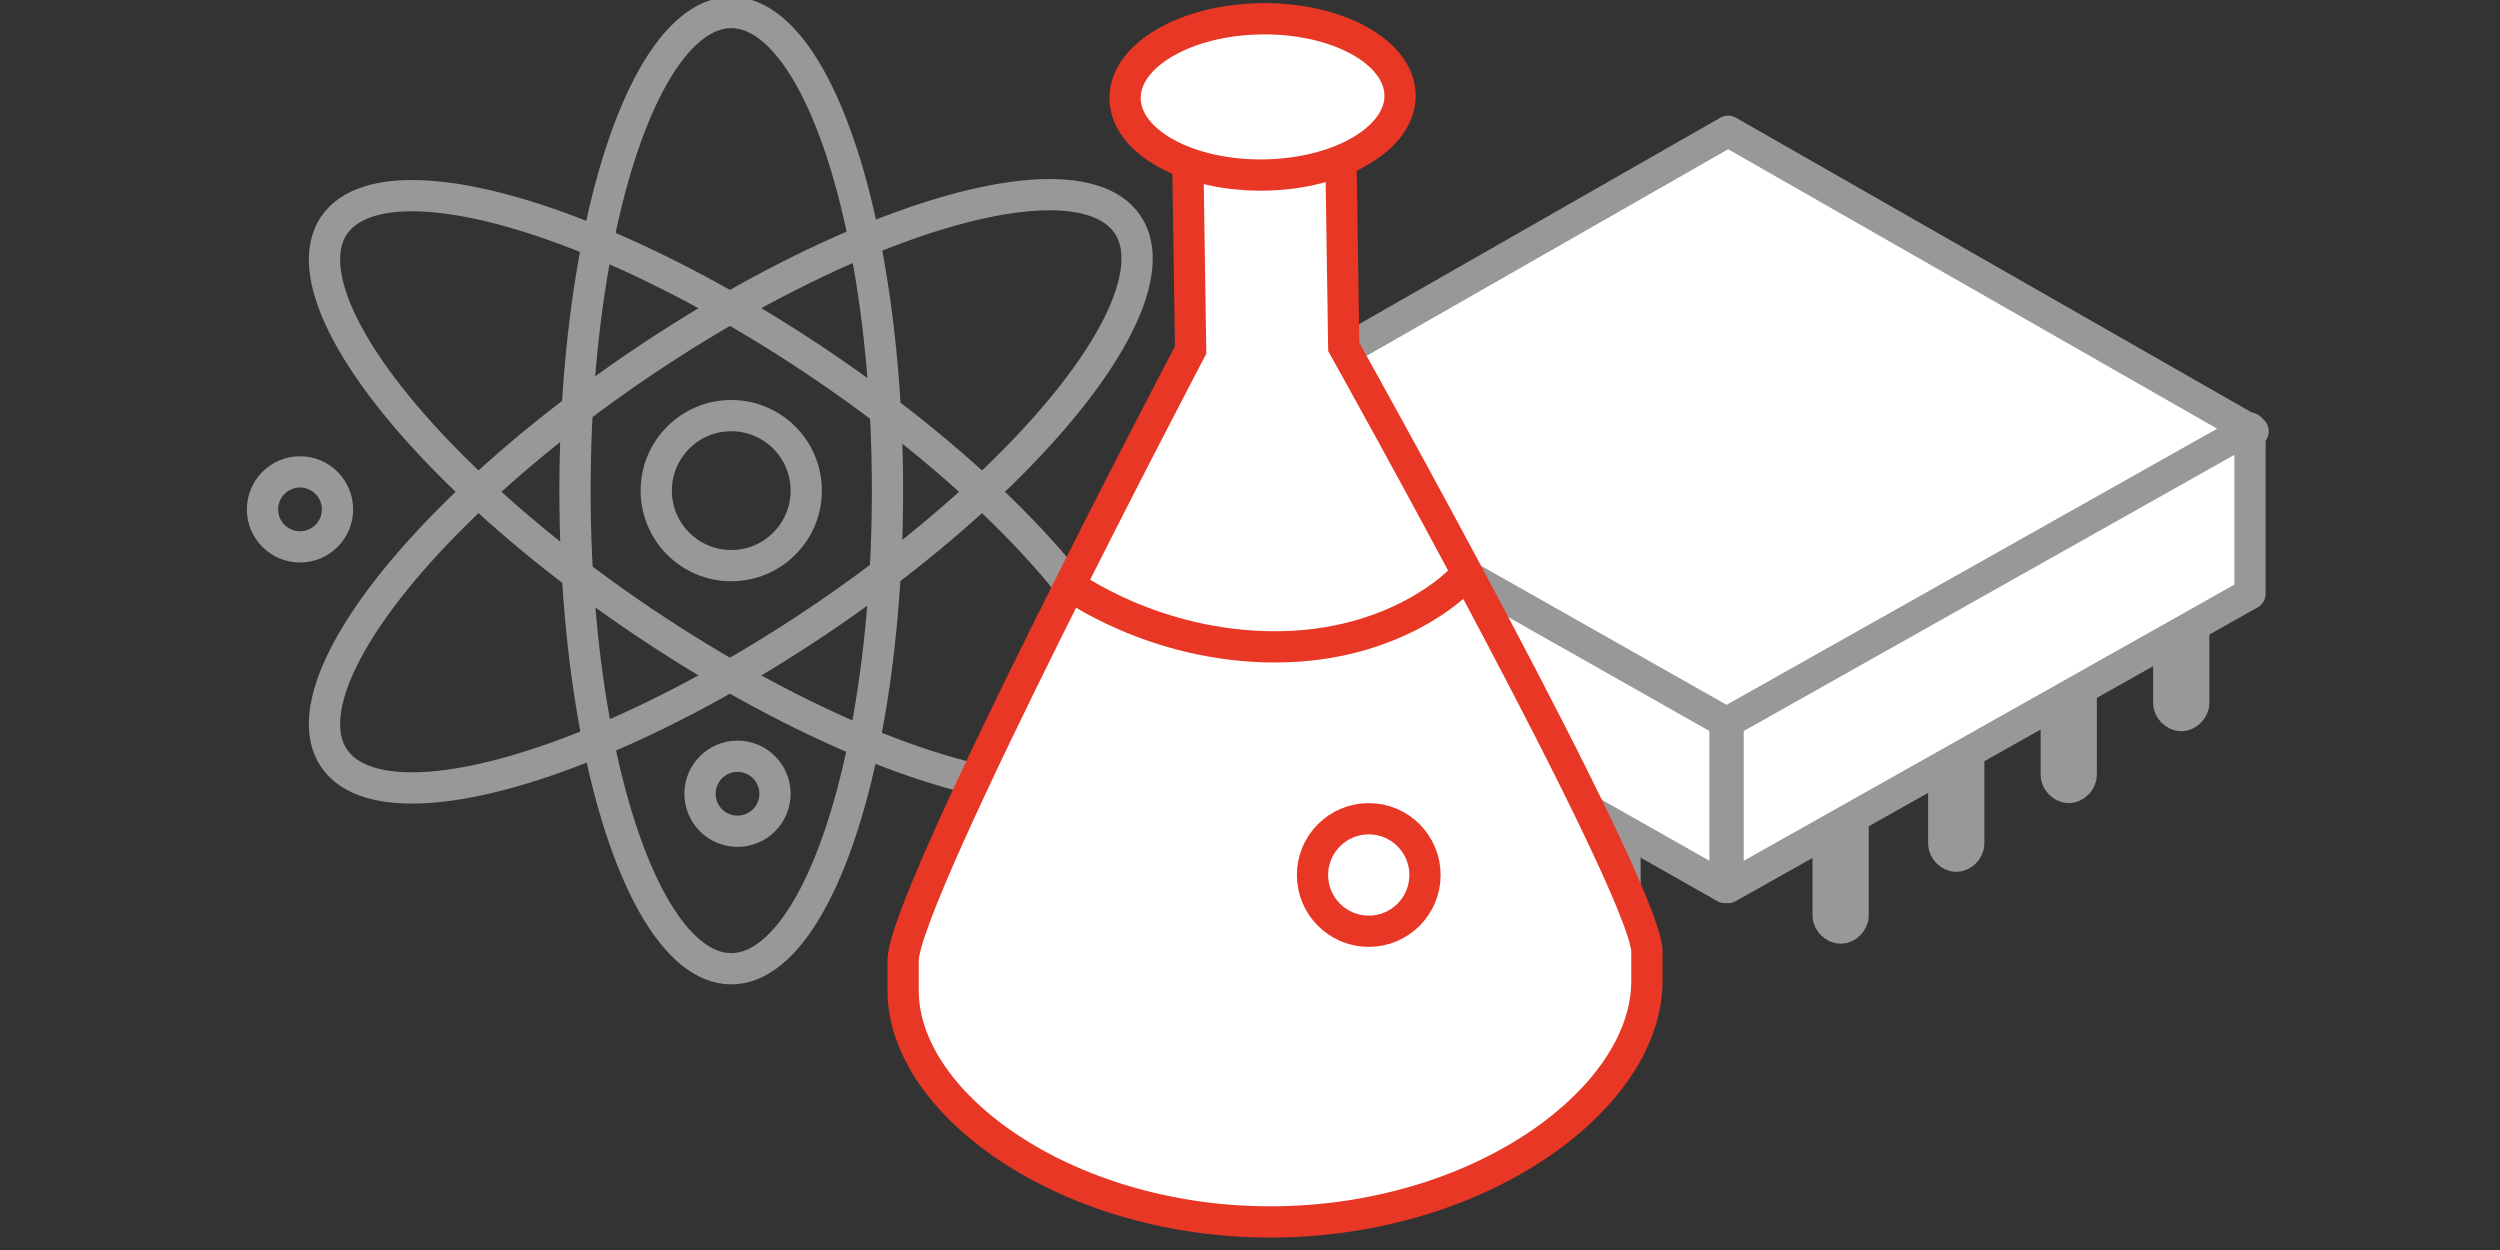
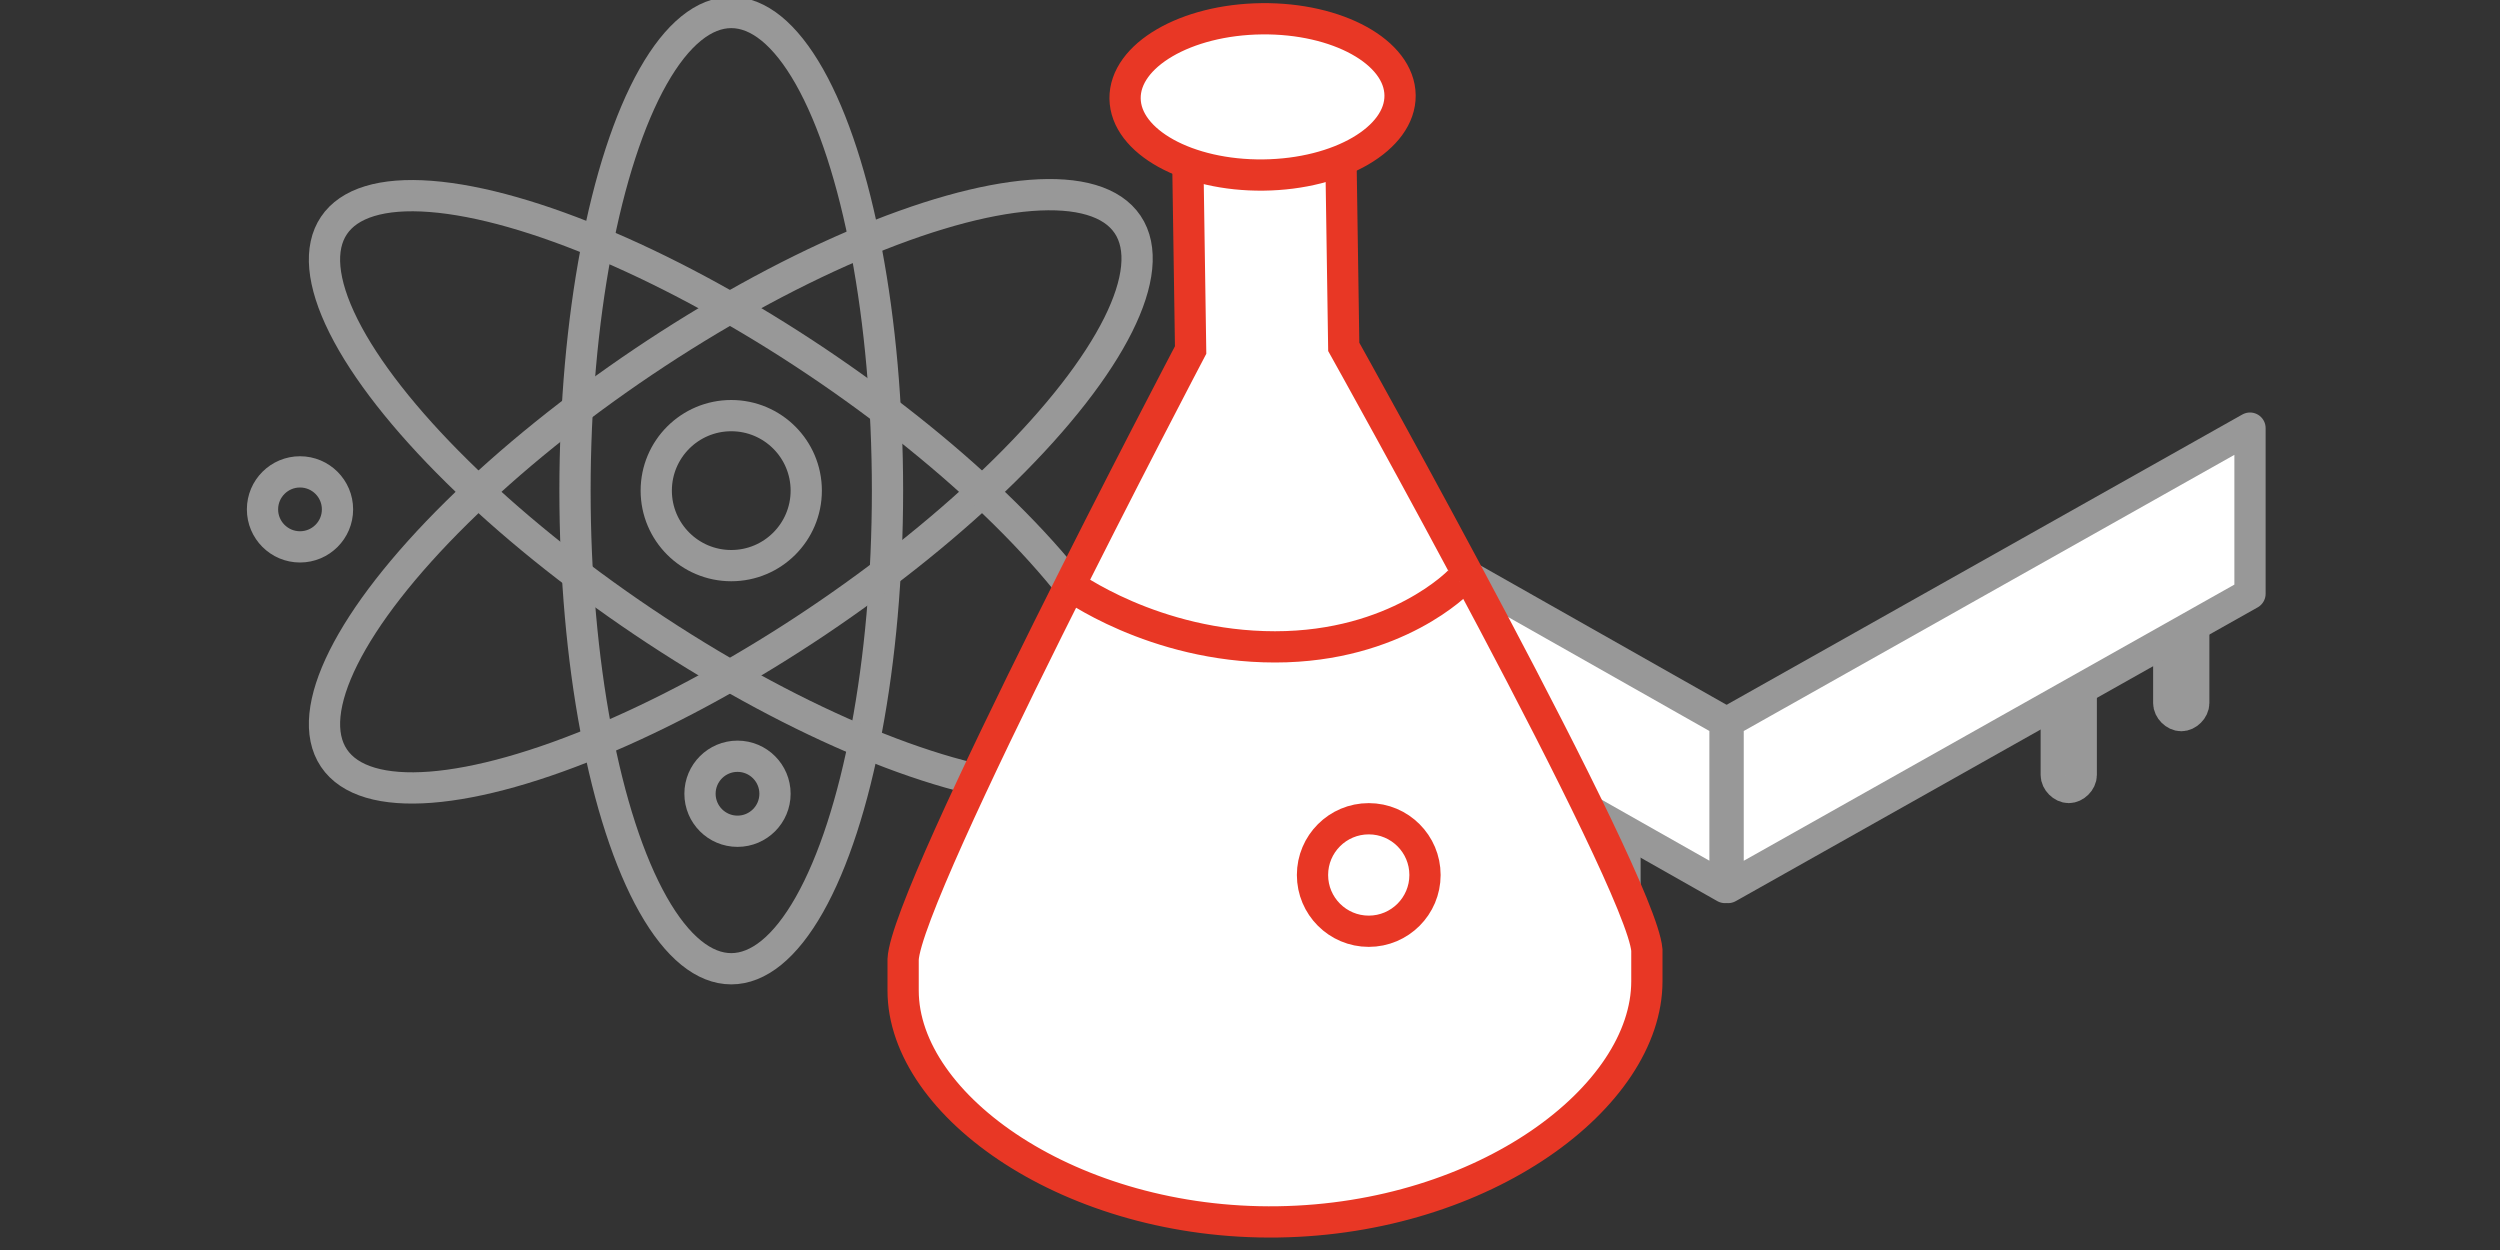
<svg xmlns="http://www.w3.org/2000/svg" version="1.1" id="Layer_1" x="0px" y="0px" viewBox="0 0 80 40" style="enable-background:new 0 0 80 40;" xml:space="preserve">
  <rect x="0" y="0" width="80" height="40" fill="#333333" stroke="none" />
  <style type="text/css">
	.st0{fill:none;stroke:#989898;stroke-miterlimit:10;}
	.st1{fill:#FFFFFF;stroke:#989898;stroke-linecap:round;stroke-linejoin:round;stroke-miterlimit:10;}
	.st2{fill:#FFFFFF;stroke:#E83725;stroke-miterlimit:10;}
</style>
  <g>
-     <circle class="st0" cx="41.7" cy="2.1" r="1.2" />
-     <polygon class="st1" points="55.3,23.3 38.5,13.8 55.3,4.2 72.1,13.8  " />
    <path class="st1" d="M51.6,26.1L51.6,26.1c-0.2,0-0.4,0.2-0.4,0.4v2.8c0,0.2,0.2,0.4,0.4,0.4l0,0c0.2,0,0.4-0.2,0.4-0.4v-2.8   C52.1,26.3,51.9,26.1,51.6,26.1z" />
    <path class="st1" d="M48,23.8L48,23.8c-0.2,0-0.4,0.2-0.4,0.4v2.8c0,0.2,0.2,0.4,0.4,0.4l0,0c0.2,0,0.4-0.2,0.4-0.4v-2.8   C48.5,24,48.3,23.8,48,23.8z" />
-     <path class="st1" d="M44.4,21.6L44.4,21.6c-0.2,0-0.4,0.2-0.4,0.4v2.8c0,0.2,0.2,0.4,0.4,0.4l0,0c0.2,0,0.4-0.2,0.4-0.4V22   C44.9,21.8,44.7,21.6,44.4,21.6z" />
    <path class="st1" d="M40.8,19.3L40.8,19.3c-0.2,0-0.4,0.2-0.4,0.4v2.8c0,0.2,0.2,0.4,0.4,0.4h0c0.2,0,0.4-0.2,0.4-0.4v-2.8   C41.2,19.5,41.1,19.3,40.8,19.3z" />
-     <path class="st1" d="M58.9,26.1L58.9,26.1c0.2,0,0.4,0.2,0.4,0.4v2.8c0,0.2-0.2,0.4-0.4,0.4l0,0c-0.2,0-0.4-0.2-0.4-0.4v-2.8   C58.5,26.3,58.7,26.1,58.9,26.1z" />
-     <path class="st1" d="M62.6,23.8L62.6,23.8c0.2,0,0.4,0.2,0.4,0.4v2.8c0,0.2-0.2,0.4-0.4,0.4h0c-0.2,0-0.4-0.2-0.4-0.4v-2.8   C62.1,24,62.3,23.8,62.6,23.8z" />
    <path class="st1" d="M66.2,21.6L66.2,21.6c0.2,0,0.4,0.2,0.4,0.4v2.8c0,0.2-0.2,0.4-0.4,0.4l0,0c-0.2,0-0.4-0.2-0.4-0.4V22   C65.7,21.8,65.9,21.6,66.2,21.6z" />
    <path class="st1" d="M69.8,19.3L69.8,19.3c0.2,0,0.4,0.2,0.4,0.4v2.8c0,0.2-0.2,0.4-0.4,0.4h0c-0.2,0-0.4-0.2-0.4-0.4v-2.8   C69.3,19.5,69.5,19.3,69.8,19.3z" />
    <polygon class="st1" points="55.2,28.4 38.6,19 38.6,13.7 55.2,23.1  " />
    <polygon class="st1" points="55.3,28.4 72,19 72,13.7 55.3,23.1  " />
    <circle class="st0" cx="23.6" cy="25.4" r="1.2" />
    <circle class="st0" cx="9.6" cy="16.3" r="1.2" />
    <ellipse class="st0" cx="23.4" cy="15.7" rx="5" ry="15.3" />
    <ellipse transform="matrix(0.83 -0.558 0.558 0.83 -4.797 15.748)" class="st0" cx="23.4" cy="15.7" rx="15.3" ry="5" />
    <ellipse transform="matrix(0.558 -0.83 0.83 0.558 -2.703 26.415)" class="st0" cx="23.4" cy="15.7" rx="5" ry="15.3" />
    <circle class="st0" cx="23.4" cy="15.7" r="2.4" />
    <g>
      <g>
        <g>
          <path class="st2" d="M42.9,4.4l0.1,6.7c0,0,9.5,17,9.7,19.3l0,1c0,3.7-5.2,7.6-11.8,7.7c-6.6,0.1-12-3.7-12-7.4l0-1      c0.1-2.2,9.2-19.5,9.2-19.5L38,4.5" />
        </g>
        <ellipse transform="matrix(1 -1.168527e-02 1.168527e-02 1 -3.398644e-02 0.473)" class="st2" cx="40.4" cy="3.1" rx="4.4" ry="2.5" />
      </g>
      <path class="st2" d="M46.7,18.6c0,0-2,2.1-5.9,2.1s-6.6-2-6.6-2" />
    </g>
    <circle class="st2" cx="43.8" cy="28" r="1.8" />
  </g>
</svg>